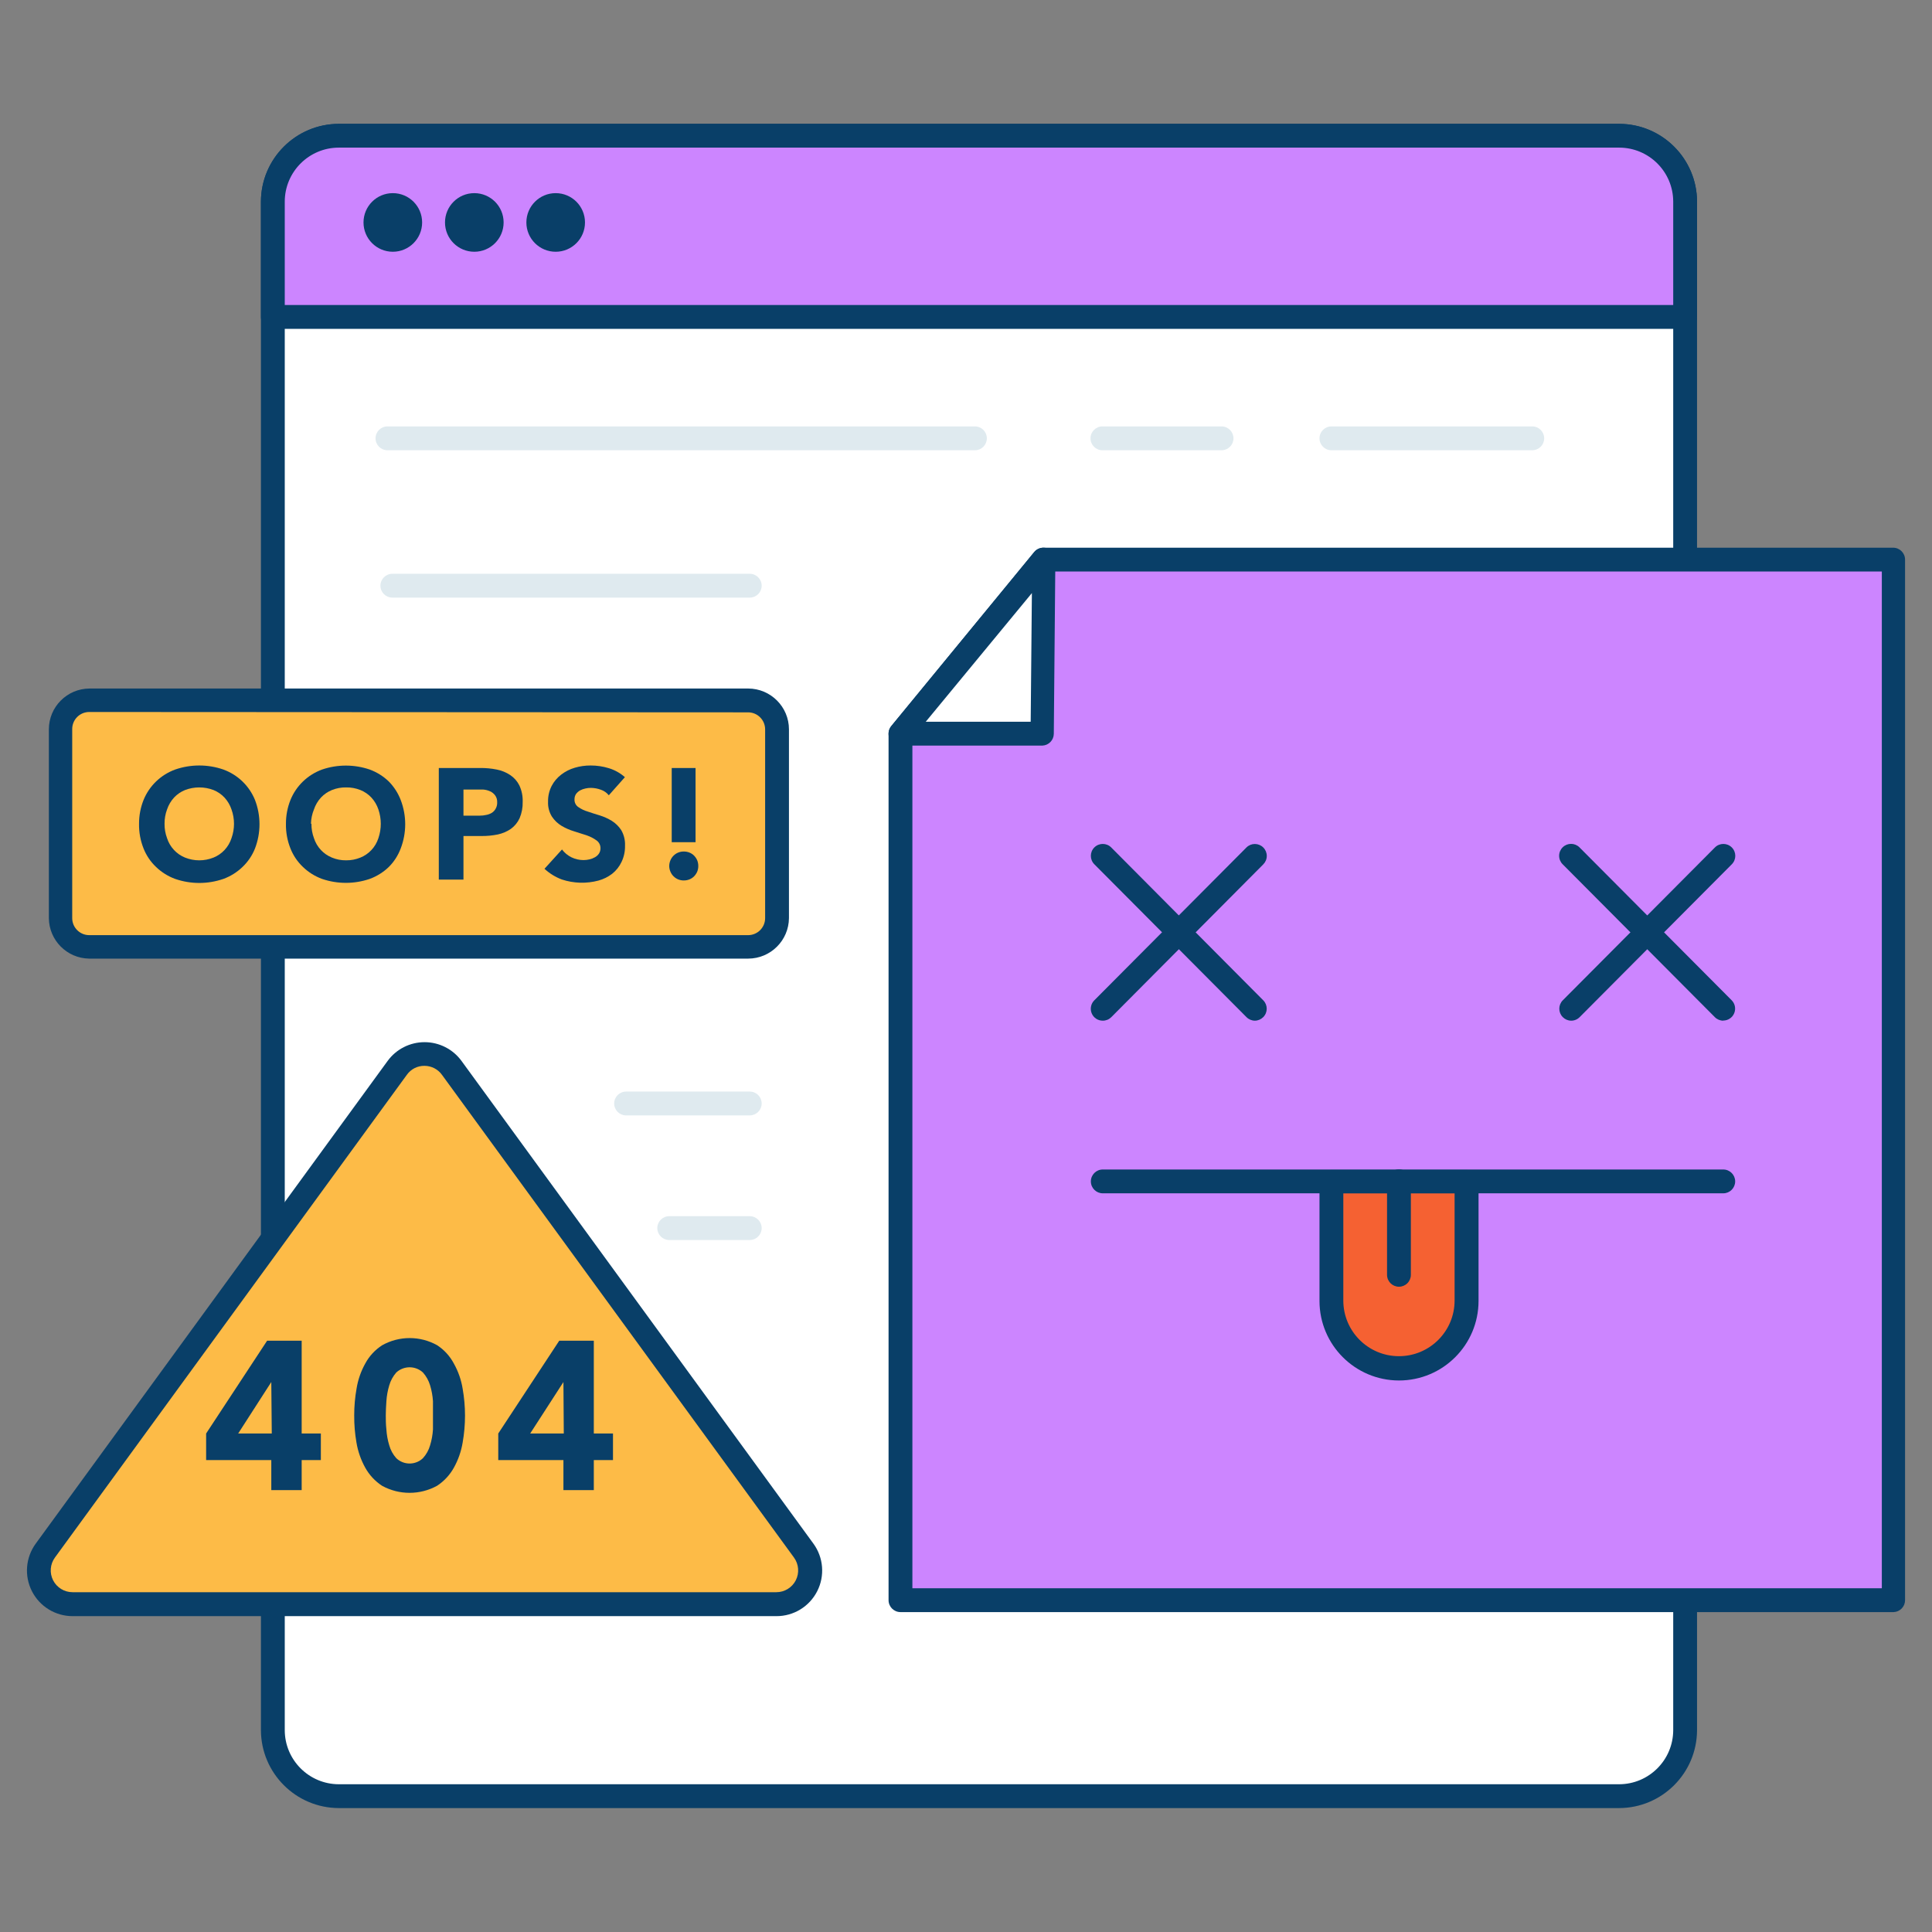
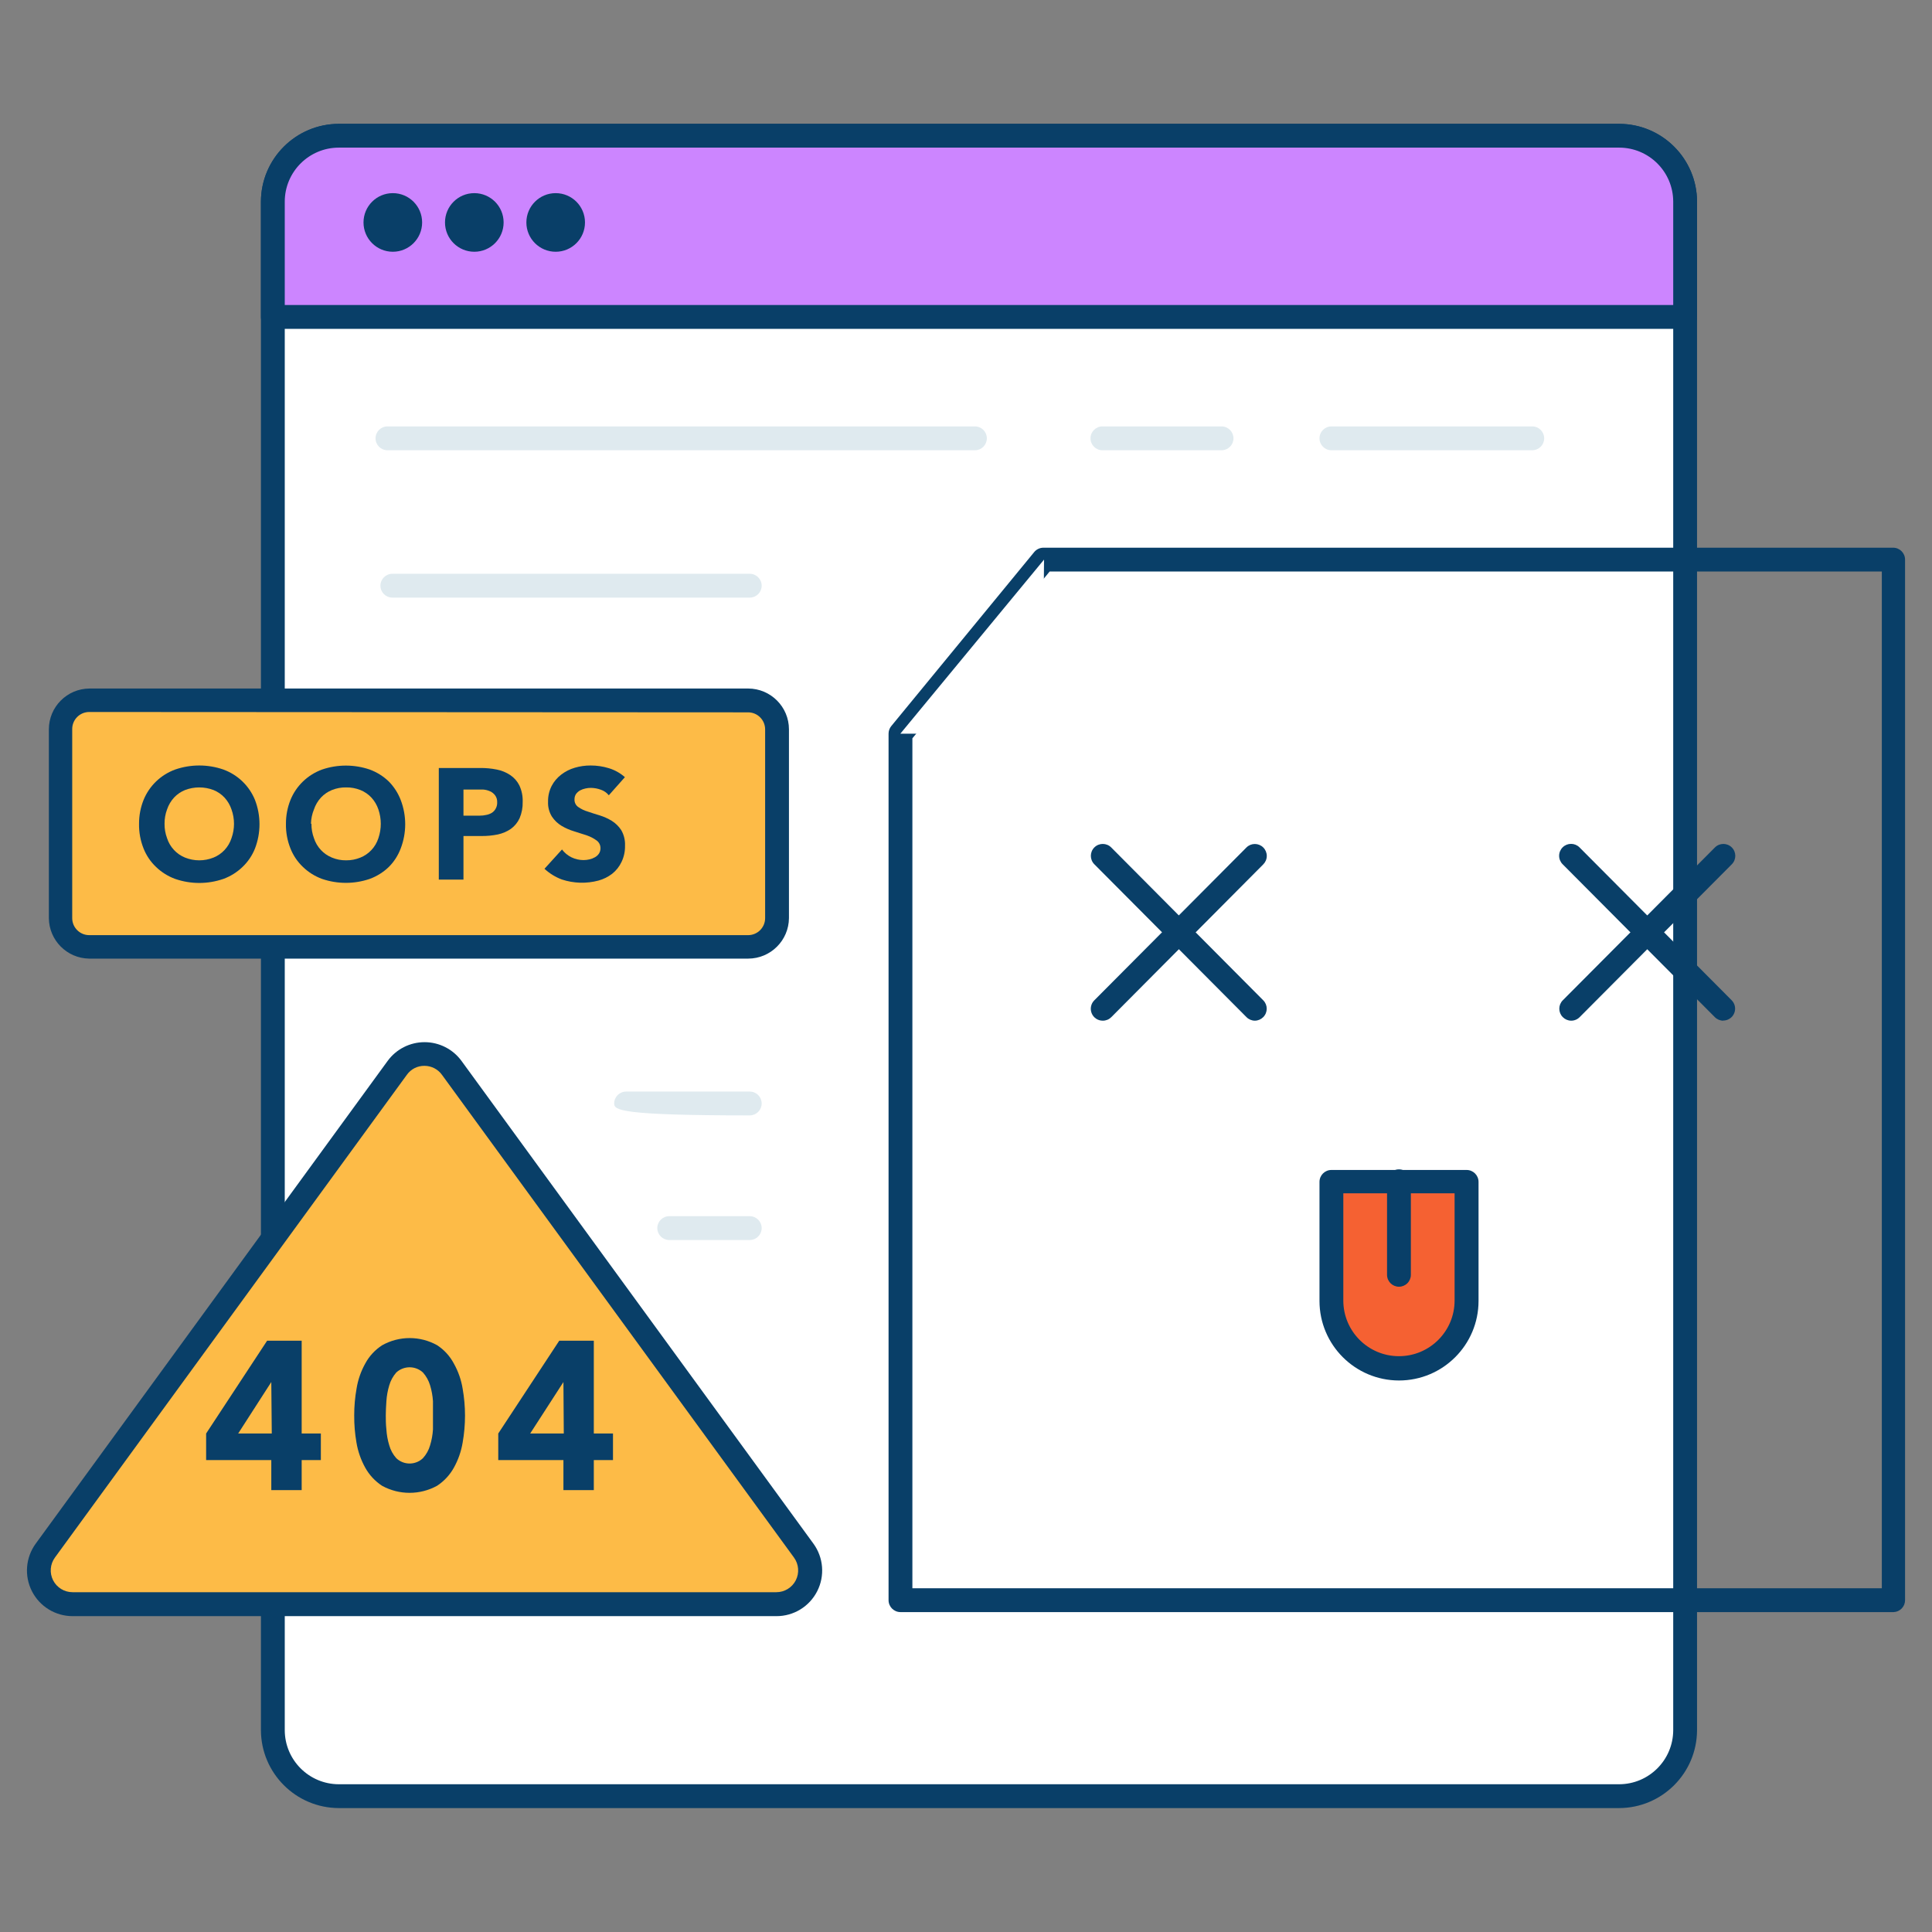
<svg xmlns="http://www.w3.org/2000/svg" version="1.1" width="1080" height="1080" viewBox="0 0 1080 1080" xml:space="preserve">
  <rect x="0" y="0" width="1080" height="1080" fill="#808080" stroke="none" />
  <desc>Created with Fabric.js 5.2.4</desc>
  <defs>
</defs>
  <g transform="matrix(1 0 0 1 540 540)" id="89ca8a45-75b8-46b9-9b4b-dce83ca39ad1">
-     <rect style="stroke: none; stroke-width: 1; stroke-dasharray: none; stroke-linecap: butt; stroke-dashoffset: 0; stroke-linejoin: miter; stroke-miterlimit: 4; fill: rgb(255,255,255); fill-rule: nonzero; opacity: 1; visibility: hidden;" vector-effect="non-scaling-stroke" x="-540" y="-540" rx="0" ry="0" width="1080" height="1080" />
-   </g>
+     </g>
  <g transform="matrix(1 0 0 1 540 540)" id="f0348cc7-6ee0-4f39-9ed4-2be531e90932">
</g>
  <g transform="matrix(6.66 0 0 6.66 540 540)">
    <g style="" vector-effect="non-scaling-stroke">
      <g transform="matrix(1 0 0 1 1.08 -0.01)">
        <rect style="stroke: none; stroke-width: 1; stroke-dasharray: none; stroke-linecap: butt; stroke-dashoffset: 0; stroke-linejoin: miter; stroke-miterlimit: 4; fill: rgb(255,255,255); fill-rule: nonzero; opacity: 1;" vector-effect="non-scaling-stroke" x="-59.265" y="-69.68" rx="5.54" ry="5.54" width="118.53" height="139.36" />
      </g>
      <g transform="matrix(1 0 0 1 1.09 0)">
        <path style="stroke: none; stroke-width: 1; stroke-dasharray: none; stroke-linecap: butt; stroke-dashoffset: 0; stroke-linejoin: miter; stroke-miterlimit: 4; fill: rgb(9,63,104); fill-rule: nonzero; opacity: 1;" vector-effect="non-scaling-stroke" transform=" translate(-201.07, -151.62)" d="M 254.8 222.3 L 147.34 222.3 C 143.733 222.289 140.811 219.367 140.8 215.76 L 140.8 87.47 C 140.811 83.864 143.734 80.945 147.34 80.94 L 254.8 80.94 C 258.406 80.945 261.329 83.864 261.34 87.47 L 261.34 215.76 C 261.329 219.367 258.407 222.289 254.8 222.3 Z M 147.34 82.94 C 144.837 82.94 142.806 84.967 142.8 87.47 L 142.8 215.76 C 142.805 218.265 144.835 220.295 147.34 220.3 L 254.8 220.3 C 257.305 220.295 259.335 218.265 259.34 215.76 L 259.34 87.47 C 259.334 84.967 257.303 82.94 254.8 82.94 Z" stroke-linecap="round" />
      </g>
      <g transform="matrix(1 0 0 1 1.09 -62.08)">
        <path style="stroke: none; stroke-width: 1; stroke-dasharray: none; stroke-linecap: butt; stroke-dashoffset: 0; stroke-linejoin: miter; stroke-miterlimit: 4; fill: #cc85ff; fill-rule: nonzero; opacity: 1;" vector-effect="non-scaling-stroke" transform=" translate(-201.07, -89.54)" d="M 147.34 81.93 L 254.8 81.93 C 256.269 81.93 257.678 82.514 258.717 83.553 C 259.756 84.592 260.34 86.001 260.34 87.47 L 260.34 97.14 L 141.8 97.14 L 141.8 87.47 C 141.8 84.41 144.28 81.93 147.34 81.93 Z" stroke-linecap="round" />
      </g>
      <g transform="matrix(1 0 0 1 1.09 -62.08)">
        <path style="stroke: none; stroke-width: 1; stroke-dasharray: none; stroke-linecap: butt; stroke-dashoffset: 0; stroke-linejoin: miter; stroke-miterlimit: 4; fill: rgb(9,63,104); fill-rule: nonzero; opacity: 1;" vector-effect="non-scaling-stroke" transform=" translate(-201.07, -89.55)" d="M 260.34 98.15 L 141.8 98.15 C 141.248 98.15 140.8 97.702 140.8 97.15 L 140.8 87.47 C 140.811 83.864 143.734 80.945 147.34 80.94 L 254.8 80.94 C 258.406 80.945 261.329 83.864 261.34 87.47 L 261.34 97.15 C 261.34 97.415 261.235 97.67 261.047 97.857 C 260.86 98.045 260.605 98.15 260.34 98.15 Z M 142.8 96.15 L 259.34 96.15 L 259.34 87.47 C 259.334 84.967 257.303 82.94 254.8 82.94 L 147.34 82.94 C 144.837 82.94 142.806 84.967 142.8 87.47 Z" stroke-linecap="round" />
      </g>
      <g transform="matrix(1 0 0 1 -48.11 -62.41)">
        <circle style="stroke: none; stroke-width: 1; stroke-dasharray: none; stroke-linecap: butt; stroke-dashoffset: 0; stroke-linejoin: miter; stroke-miterlimit: 4; fill: rgb(9,63,104); fill-rule: nonzero; opacity: 1;" vector-effect="non-scaling-stroke" cx="0" cy="0" r="2.46" />
      </g>
      <g transform="matrix(1 0 0 1 -41.27 -62.41)">
        <circle style="stroke: none; stroke-width: 1; stroke-dasharray: none; stroke-linecap: butt; stroke-dashoffset: 0; stroke-linejoin: miter; stroke-miterlimit: 4; fill: rgb(9,63,104); fill-rule: nonzero; opacity: 1;" vector-effect="non-scaling-stroke" cx="0" cy="0" r="2.46" />
      </g>
      <g transform="matrix(1 0 0 1 -34.44 -62.41)">
        <circle style="stroke: none; stroke-width: 1; stroke-dasharray: none; stroke-linecap: butt; stroke-dashoffset: 0; stroke-linejoin: miter; stroke-miterlimit: 4; fill: rgb(9,63,104); fill-rule: nonzero; opacity: 1;" vector-effect="non-scaling-stroke" cx="0" cy="0" r="2.46" />
      </g>
      <g transform="matrix(1 0 0 1 -45.94 -11.94)">
        <rect style="stroke: none; stroke-width: 1; stroke-dasharray: none; stroke-linecap: butt; stroke-dashoffset: 0; stroke-linejoin: miter; stroke-miterlimit: 4; fill: #FDBB47; fill-rule: nonzero; opacity: 1;" vector-effect="non-scaling-stroke" x="-30.085" y="-10.345" rx="2.42" ry="2.42" width="60.17" height="20.69" />
      </g>
      <g transform="matrix(1 0 0 1 -45.92 -11.96)">
        <path style="stroke: none; stroke-width: 1; stroke-dasharray: none; stroke-linecap: butt; stroke-dashoffset: 0; stroke-linejoin: miter; stroke-miterlimit: 4; fill: rgb(9,63,104); fill-rule: nonzero; opacity: 1;" vector-effect="non-scaling-stroke" transform=" translate(-154.06, -139.66)" d="M 181.7 151 L 126.38 151 C 124.517 150.973 123.016 149.463 123 147.6 L 123 131.76 C 123 129.87 124.53 128.336 126.42 128.33 L 181.7 128.33 C 183.59 128.336 185.12 129.87 185.12 131.76 L 185.12 147.6 C 185.104 149.479 183.579 150.995 181.7 151 Z M 126.38 130.3 C 125.594 130.305 124.96 130.944 124.96 131.73 L 124.96 147.6 C 124.96 148.386 125.594 149.025 126.38 149.03 L 181.7 149.03 C 182.486 149.025 183.12 148.386 183.12 147.6 L 183.12 131.76 C 183.12 130.974 182.486 130.335 181.7 130.33 Z" stroke-linecap="round" />
      </g>
      <g transform="matrix(1 0 0 1 -64.36 -11.9)">
        <path style="stroke: none; stroke-width: 1; stroke-dasharray: none; stroke-linecap: butt; stroke-dashoffset: 0; stroke-linejoin: miter; stroke-miterlimit: 4; fill: rgb(9,63,104); fill-rule: nonzero; opacity: 1;" vector-effect="non-scaling-stroke" transform=" translate(-135.62, -139.72)" d="M 130.57 139.68 C 130.567 138.995 130.696 138.316 130.95 137.68 C 131.188 137.096 131.546 136.568 132 136.13 C 132.458 135.689 133.003 135.349 133.6 135.13 C 134.912 134.677 136.338 134.677 137.65 135.13 C 138.247 135.349 138.792 135.689 139.25 136.13 C 139.704 136.568 140.062 137.096 140.3 137.68 C 140.806 138.993 140.806 140.447 140.3 141.76 C 140.067 142.347 139.709 142.876 139.25 143.31 C 138.792 143.751 138.247 144.091 137.65 144.31 C 136.338 144.763 134.912 144.763 133.6 144.31 C 133.003 144.091 132.458 143.751 132 143.31 C 131.541 142.876 131.183 142.347 130.95 141.76 C 130.686 141.099 130.556 140.392 130.57 139.68 Z M 132.71 139.68 C 132.705 140.093 132.776 140.503 132.92 140.89 C 133.04 141.263 133.241 141.605 133.51 141.89 C 133.767 142.164 134.081 142.379 134.43 142.52 C 135.197 142.827 136.053 142.827 136.82 142.52 C 137.169 142.379 137.483 142.164 137.74 141.89 C 138.009 141.605 138.21 141.263 138.33 140.89 C 138.61 140.111 138.61 139.259 138.33 138.48 C 138.206 138.109 138.005 137.768 137.74 137.48 C 137.483 137.206 137.169 136.991 136.82 136.85 C 136.05 136.557 135.2 136.557 134.43 136.85 C 134.081 136.991 133.767 137.206 133.51 137.48 C 133.245 137.768 133.044 138.109 132.92 138.48 C 132.777 138.864 132.706 139.271 132.71 139.68 Z" stroke-linecap="round" />
      </g>
      <g transform="matrix(1 0 0 1 -52.08 -11.9)">
        <path style="stroke: none; stroke-width: 1; stroke-dasharray: none; stroke-linecap: butt; stroke-dashoffset: 0; stroke-linejoin: miter; stroke-miterlimit: 4; fill: rgb(9,63,104); fill-rule: nonzero; opacity: 1;" vector-effect="non-scaling-stroke" transform=" translate(-147.9, -139.72)" d="M 142.9 139.68 C 142.897 138.995 143.026 138.316 143.28 137.68 C 143.518 137.096 143.876 136.568 144.33 136.13 C 144.788 135.689 145.333 135.349 145.93 135.13 C 147.227 134.688 148.633 134.688 149.93 135.13 C 150.527 135.349 151.072 135.689 151.53 136.13 C 151.966 136.573 152.306 137.1 152.53 137.68 C 153.036 138.993 153.036 140.447 152.53 141.76 C 152.312 142.342 151.971 142.871 151.53 143.31 C 151.072 143.751 150.527 144.091 149.93 144.31 C 148.633 144.752 147.227 144.752 145.93 144.31 C 145.333 144.091 144.788 143.751 144.33 143.31 C 143.871 142.876 143.513 142.347 143.28 141.76 C 143.016 141.099 142.886 140.392 142.9 139.68 Z M 145.04 139.68 C 145.035 140.093 145.106 140.503 145.25 140.89 C 145.37 141.263 145.571 141.605 145.84 141.89 C 146.097 142.164 146.411 142.379 146.76 142.52 C 147.137 142.677 147.542 142.755 147.95 142.75 C 148.361 142.754 148.769 142.676 149.15 142.52 C 149.499 142.379 149.813 142.164 150.07 141.89 C 150.339 141.605 150.54 141.263 150.66 140.89 C 150.927 140.109 150.927 139.261 150.66 138.48 C 150.536 138.109 150.335 137.768 150.07 137.48 C 149.813 137.206 149.499 136.991 149.15 136.85 C 148.769 136.698 148.361 136.623 147.95 136.63 C 147.543 136.622 147.138 136.697 146.76 136.85 C 146.411 136.991 146.097 137.206 145.84 137.48 C 145.575 137.768 145.374 138.109 145.25 138.48 C 145.094 138.861 145.009 139.268 145 139.68 Z" stroke-linecap="round" />
      </g>
      <g transform="matrix(1 0 0 1 -40.73 -11.94)">
        <path style="stroke: none; stroke-width: 1; stroke-dasharray: none; stroke-linecap: butt; stroke-dashoffset: 0; stroke-linejoin: miter; stroke-miterlimit: 4; fill: rgb(9,63,104); fill-rule: nonzero; opacity: 1;" vector-effect="non-scaling-stroke" transform=" translate(-159.25, -139.68)" d="M 155.73 135 L 159.21 135 C 159.673 134.996 160.136 135.039 160.59 135.13 C 160.993 135.207 161.378 135.363 161.72 135.59 C 162.048 135.808 162.314 136.108 162.49 136.46 C 162.691 136.891 162.787 137.364 162.77 137.84 C 162.783 138.313 162.695 138.784 162.51 139.22 C 162.346 139.574 162.095 139.88 161.78 140.11 C 161.447 140.336 161.073 140.496 160.68 140.58 C 160.226 140.672 159.763 140.715 159.3 140.71 L 157.8 140.71 L 157.8 144.37 L 155.73 144.37 Z M 157.8 139 L 159.17 139 C 159.352 139.001 159.533 138.981 159.71 138.94 C 159.872 138.911 160.028 138.853 160.17 138.77 C 160.309 138.684 160.423 138.564 160.5 138.42 C 160.595 138.253 160.64 138.062 160.63 137.87 C 160.638 137.666 160.578 137.466 160.46 137.3 C 160.351 137.153 160.207 137.036 160.04 136.96 C 159.857 136.876 159.661 136.825 159.46 136.81 L 158.86 136.81 L 157.8 136.81 Z" stroke-linecap="round" />
      </g>
      <g transform="matrix(1 0 0 1 -32 -11.91)">
        <path style="stroke: none; stroke-width: 1; stroke-dasharray: none; stroke-linecap: butt; stroke-dashoffset: 0; stroke-linejoin: miter; stroke-miterlimit: 4; fill: rgb(9,63,104); fill-rule: nonzero; opacity: 1;" vector-effect="non-scaling-stroke" transform=" translate(-167.98, -139.71)" d="M 170 137.29 C 169.823 137.071 169.587 136.908 169.32 136.82 C 169.06 136.725 168.786 136.675 168.51 136.67 C 168.352 136.667 168.194 136.684 168.04 136.72 C 167.883 136.752 167.732 136.806 167.59 136.88 C 167.457 136.955 167.341 137.057 167.25 137.18 C 167.161 137.313 167.116 137.47 167.12 137.63 C 167.104 137.888 167.226 138.135 167.44 138.28 C 167.684 138.45 167.954 138.578 168.24 138.66 C 168.56 138.77 168.9 138.88 169.24 138.98 C 169.59 139.09 169.926 139.241 170.24 139.43 C 170.56 139.629 170.833 139.895 171.04 140.21 C 171.27 140.607 171.381 141.062 171.36 141.52 C 171.371 141.99 171.272 142.456 171.07 142.88 C 170.888 143.27 170.617 143.613 170.28 143.88 C 169.937 144.142 169.546 144.336 169.13 144.45 C 168.12 144.718 167.053 144.687 166.06 144.36 C 165.519 144.158 165.023 143.852 164.6 143.46 L 166.07 141.84 C 166.281 142.12 166.555 142.346 166.87 142.5 C 167.182 142.65 167.524 142.729 167.87 142.73 C 168.042 142.73 168.213 142.71 168.38 142.67 C 168.541 142.633 168.696 142.572 168.84 142.49 C 168.971 142.416 169.084 142.314 169.17 142.19 C 169.255 142.059 169.3 141.906 169.3 141.75 C 169.309 141.485 169.185 141.234 168.97 141.08 C 168.723 140.9 168.449 140.759 168.16 140.66 L 167.1 140.32 C 166.729 140.21 166.373 140.056 166.04 139.86 C 165.717 139.665 165.441 139.403 165.23 139.09 C 164.994 138.713 164.879 138.274 164.9 137.83 C 164.89 137.372 164.993 136.919 165.2 136.51 C 165.393 136.138 165.667 135.814 166 135.56 C 166.34 135.296 166.727 135.1 167.14 134.98 C 167.575 134.851 168.026 134.787 168.48 134.79 C 168.999 134.79 169.514 134.867 170.01 135.02 C 170.505 135.172 170.962 135.428 171.35 135.77 Z" stroke-linecap="round" />
      </g>
      <g transform="matrix(1 0 0 1 -23.69 -11.9)">
-         <path style="stroke: none; stroke-width: 1; stroke-dasharray: none; stroke-linecap: butt; stroke-dashoffset: 0; stroke-linejoin: miter; stroke-miterlimit: 4; fill: rgb(9,63,104); fill-rule: nonzero; opacity: 1;" vector-effect="non-scaling-stroke" transform=" translate(-176.29, -139.72)" d="M 175.07 143.23 C 175.072 143.065 175.106 142.902 175.17 142.75 C 175.292 142.456 175.526 142.222 175.82 142.1 C 175.969 142.04 176.129 142.009 176.29 142.01 C 176.454 142.009 176.617 142.039 176.77 142.1 C 176.916 142.159 177.049 142.248 177.16 142.36 C 177.269 142.474 177.357 142.606 177.42 142.75 C 177.481 142.903 177.511 143.066 177.51 143.23 C 177.511 143.391 177.48 143.551 177.42 143.7 C 177.357 143.844 177.269 143.976 177.16 144.09 C 177.049 144.202 176.916 144.291 176.77 144.35 C 176.617 144.411 176.454 144.441 176.29 144.44 C 176.129 144.441 175.969 144.41 175.82 144.35 C 175.526 144.228 175.292 143.994 175.17 143.7 C 175.106 143.551 175.072 143.392 175.07 143.23 Z M 177.28 141.23 L 175.28 141.23 L 175.28 135 L 177.28 135 Z" stroke-linecap="round" />
-       </g>
+         </g>
      <g transform="matrix(1 0 0 1 -45.45 30.48)">
        <path style="stroke: none; stroke-width: 1; stroke-dasharray: none; stroke-linecap: butt; stroke-dashoffset: 0; stroke-linejoin: miter; stroke-miterlimit: 4; fill: #FDBB47; fill-rule: nonzero; opacity: 1;" vector-effect="non-scaling-stroke" transform=" translate(-154.54, -182.1)" d="M 184.06 205.19 L 125 205.19 C 123.933 205.192 122.956 204.594 122.473 203.644 C 121.989 202.693 122.081 201.551 122.71 200.69 L 152.25 160.17 C 152.783 159.441 153.632 159.01 154.535 159.01 C 155.438 159.01 156.287 159.441 156.82 160.17 L 186.36 200.69 C 186.99 201.553 187.081 202.697 186.595 203.648 C 186.109 204.599 185.128 205.196 184.06 205.19 Z" stroke-linecap="round" />
      </g>
      <g transform="matrix(1 0 0 1 -45.45 30.48)">
        <path style="stroke: none; stroke-width: 1; stroke-dasharray: none; stroke-linecap: butt; stroke-dashoffset: 0; stroke-linejoin: miter; stroke-miterlimit: 4; fill: rgb(9,63,104); fill-rule: nonzero; opacity: 1;" vector-effect="non-scaling-stroke" transform=" translate(-154.53, -182.1)" d="M 184.06 206.19 L 125 206.19 C 123.556 206.193 122.234 205.384 121.579 204.097 C 120.924 202.811 121.048 201.265 121.9 200.1 L 151.44 159.58 C 152.163 158.595 153.313 158.013 154.535 158.013 C 155.757 158.013 156.907 158.595 157.63 159.58 L 187.17 200.1 C 188.022 201.265 188.146 202.811 187.491 204.097 C 186.836 205.384 185.514 206.193 184.07 206.19 Z M 154.53 160 C 153.943 159.991 153.39 160.271 153.05 160.75 L 123.51 201.27 C 123.103 201.827 123.044 202.565 123.356 203.18 C 123.669 203.794 124.3 204.181 124.99 204.18 L 184.06 204.18 C 184.75 204.181 185.381 203.794 185.694 203.18 C 186.006 202.565 185.947 201.827 185.54 201.27 L 156 160.76 C 155.661 160.284 155.114 160.001 154.53 160 Z" stroke-linecap="round" />
      </g>
      <g transform="matrix(1 0 0 1 -58.96 37.72)">
        <path style="stroke: none; stroke-width: 1; stroke-dasharray: none; stroke-linecap: butt; stroke-dashoffset: 0; stroke-linejoin: miter; stroke-miterlimit: 4; fill: rgb(9,63,104); fill-rule: nonzero; opacity: 1;" vector-effect="non-scaling-stroke" transform=" translate(-141.03, -189.34)" d="M 141.68 193.09 L 136.21 193.09 L 136.21 190.86 L 141.33 183.07 L 144.23 183.07 L 144.23 190.86 L 145.84 190.86 L 145.84 193.09 L 144.23 193.09 L 144.23 195.61 L 141.68 195.61 Z M 141.68 186.54 L 141.68 186.54 L 138.9 190.86 L 141.72 190.86 Z" stroke-linecap="round" />
      </g>
      <g transform="matrix(1 0 0 1 -46.7 37.73)">
        <path style="stroke: none; stroke-width: 1; stroke-dasharray: none; stroke-linecap: butt; stroke-dashoffset: 0; stroke-linejoin: miter; stroke-miterlimit: 4; fill: rgb(9,63,104); fill-rule: nonzero; opacity: 1;" vector-effect="non-scaling-stroke" transform=" translate(-153.28, -189.35)" d="M 148.63 189.34 C 148.628 188.579 148.695 187.819 148.83 187.07 C 148.95 186.336 149.197 185.629 149.56 184.98 C 149.896 184.358 150.385 183.831 150.98 183.45 C 152.413 182.65 154.157 182.65 155.59 183.45 C 156.184 183.838 156.67 184.372 157 185 C 157.363 185.649 157.61 186.356 157.73 187.09 C 157.996 188.592 157.996 190.128 157.73 191.63 C 157.607 192.363 157.36 193.07 157 193.72 C 156.659 194.338 156.171 194.863 155.58 195.25 C 154.144 196.036 152.406 196.036 150.97 195.25 C 150.379 194.863 149.891 194.338 149.55 193.72 C 149.19 193.07 148.943 192.363 148.82 191.63 C 148.687 190.874 148.624 190.108 148.63 189.34 Z M 151.28 189.34 C 151.28 189.67 151.28 190.06 151.33 190.52 C 151.358 190.971 151.438 191.418 151.57 191.85 C 151.681 192.251 151.883 192.62 152.16 192.93 C 152.786 193.529 153.774 193.529 154.4 192.93 C 154.68 192.621 154.886 192.251 155 191.85 C 155.132 191.418 155.212 190.971 155.24 190.52 C 155.24 190.06 155.24 189.67 155.24 189.34 C 155.24 189.01 155.24 188.61 155.24 188.15 C 155.211 187.699 155.131 187.253 155 186.82 C 154.881 186.42 154.677 186.052 154.4 185.74 C 153.768 185.156 152.792 185.156 152.16 185.74 C 151.886 186.052 151.685 186.421 151.57 186.82 C 151.439 187.253 151.359 187.699 151.33 188.15 C 151.3 188.61 151.28 189 151.28 189.34 Z" stroke-linecap="round" />
      </g>
      <g transform="matrix(1 0 0 1 -34.44 37.72)">
        <path style="stroke: none; stroke-width: 1; stroke-dasharray: none; stroke-linecap: butt; stroke-dashoffset: 0; stroke-linejoin: miter; stroke-miterlimit: 4; fill: rgb(9,63,104); fill-rule: nonzero; opacity: 1;" vector-effect="non-scaling-stroke" transform=" translate(-165.55, -189.34)" d="M 166.2 193.09 L 160.73 193.09 L 160.73 190.86 L 165.85 183.07 L 168.75 183.07 L 168.75 190.86 L 170.36 190.86 L 170.36 193.09 L 168.75 193.09 L 168.75 195.61 L 166.2 195.61 Z M 166.2 186.54 L 166.2 186.54 L 163.41 190.86 L 166.23 190.86 Z" stroke-linecap="round" />
      </g>
      <g transform="matrix(1 0 0 1 36.18 9.56)">
-         <polygon style="stroke: none; stroke-width: 1; stroke-dasharray: none; stroke-linecap: butt; stroke-dashoffset: 0; stroke-linejoin: miter; stroke-miterlimit: 4; fill: #cc85ff; fill-rule: nonzero; opacity: 1;" vector-effect="non-scaling-stroke" points="41.69,43.67 -41.69,43.67 -41.69,-29.06 -29.64,-43.67 41.69,-43.67 41.69,43.67 " />
-       </g>
+         </g>
      <g transform="matrix(1 0 0 1 36.16 9.56)">
        <path style="stroke: none; stroke-width: 1; stroke-dasharray: none; stroke-linecap: butt; stroke-dashoffset: 0; stroke-linejoin: miter; stroke-miterlimit: 4; fill: rgb(9,63,104); fill-rule: nonzero; opacity: 1;" vector-effect="non-scaling-stroke" transform=" translate(-236.14, -161.18)" d="M 277.85 205.85 L 194.48 205.85 C 193.928 205.85 193.48 205.402 193.48 204.85 L 193.48 132.12 C 193.48 131.886 193.561 131.66 193.71 131.48 L 205.71 116.87 C 205.9 116.641 206.183 116.51 206.48 116.51 L 277.8 116.51 C 278.352 116.51 278.8 116.958 278.8 117.51 L 278.8 204.85 C 278.801 205.383 278.383 205.823 277.85 205.85 Z M 195.48 203.85 L 276.85 203.85 L 276.85 118.51 L 207 118.51 L 195.48 132.51 Z" stroke-linecap="round" />
      </g>
      <g transform="matrix(1 0 0 1 17.86 -2.83)">
        <path style="stroke: none; stroke-width: 1; stroke-dasharray: none; stroke-linecap: butt; stroke-dashoffset: 0; stroke-linejoin: miter; stroke-miterlimit: 4; fill: rgb(9,63,104); fill-rule: nonzero; opacity: 1;" vector-effect="non-scaling-stroke" transform=" translate(-217.84, -148.79)" d="M 211.46 156.21 C 211.054 156.212 210.686 155.969 210.531 155.593 C 210.375 155.218 210.462 154.786 210.75 154.5 L 223.52 141.67 C 223.91 141.282 224.54 141.282 224.93 141.67 C 225.119 141.858 225.226 142.113 225.226 142.38 C 225.226 142.647 225.119 142.902 224.93 143.09 L 212.17 155.92 C 211.981 156.107 211.726 156.212 211.46 156.21 Z" stroke-linecap="round" />
      </g>
      <g transform="matrix(1 0 0 1 17.86 -2.83)">
        <path style="stroke: none; stroke-width: 1; stroke-dasharray: none; stroke-linecap: butt; stroke-dashoffset: 0; stroke-linejoin: miter; stroke-miterlimit: 4; fill: rgb(9,63,104); fill-rule: nonzero; opacity: 1;" vector-effect="non-scaling-stroke" transform=" translate(-217.84, -148.79)" d="M 224.23 156.21 C 223.963 156.209 223.707 156.101 223.52 155.91 L 210.75 143.08 C 210.361 142.688 210.363 142.054 210.755 141.665 C 211.147 141.276 211.781 141.278 212.17 141.67 L 224.93 154.5 C 225.318 154.89 225.318 155.52 224.93 155.91 C 224.745 156.098 224.494 156.206 224.23 156.21 Z" stroke-linecap="round" />
      </g>
      <g transform="matrix(1 0 0 1 57.18 -2.83)">
        <path style="stroke: none; stroke-width: 1; stroke-dasharray: none; stroke-linecap: butt; stroke-dashoffset: 0; stroke-linejoin: miter; stroke-miterlimit: 4; fill: rgb(9,63,104); fill-rule: nonzero; opacity: 1;" vector-effect="non-scaling-stroke" transform=" translate(-257.16, -148.79)" d="M 250.77 156.21 C 250.506 156.206 250.255 156.098 250.07 155.91 C 249.682 155.52 249.682 154.89 250.07 154.5 L 262.84 141.67 C 263.229 141.278 263.863 141.276 264.255 141.665 C 264.647 142.054 264.649 142.688 264.26 143.08 L 251.49 155.91 C 251.301 156.103 251.041 156.212 250.77 156.21 Z" stroke-linecap="round" />
      </g>
      <g transform="matrix(1 0 0 1 57.17 -2.83)">
        <path style="stroke: none; stroke-width: 1; stroke-dasharray: none; stroke-linecap: butt; stroke-dashoffset: 0; stroke-linejoin: miter; stroke-miterlimit: 4; fill: rgb(9,63,104); fill-rule: nonzero; opacity: 1;" vector-effect="non-scaling-stroke" transform=" translate(-257.15, -148.79)" d="M 263.54 156.21 C 263.273 156.209 263.017 156.101 262.83 155.91 L 250.06 143.08 C 249.871 142.892 249.764 142.637 249.764 142.37 C 249.764 142.103 249.871 141.848 250.06 141.66 C 250.45 141.272 251.08 141.272 251.47 141.66 L 264.24 154.49 C 264.528 154.776 264.615 155.208 264.459 155.583 C 264.304 155.959 263.936 156.202 263.53 156.2 Z" stroke-linecap="round" />
      </g>
      <g transform="matrix(1 0 0 1 36.34 25.91)">
        <path style="stroke: none; stroke-width: 1; stroke-dasharray: none; stroke-linecap: butt; stroke-dashoffset: 0; stroke-linejoin: miter; stroke-miterlimit: 4; fill: rgb(245,97,50); fill-rule: nonzero; opacity: 1;" vector-effect="non-scaling-stroke" transform=" translate(-236.32, -177.53)" d="M 230.65 169.7 L 242 169.7 L 242 179.7 C 242 182.831 239.461 185.37 236.33 185.37 L 236.33 185.37 C 233.199 185.37 230.66 182.831 230.66 179.7 L 230.66 169.7 Z" stroke-linecap="round" />
      </g>
      <g transform="matrix(1 0 0 1 36.34 25.96)">
        <path style="stroke: none; stroke-width: 1; stroke-dasharray: none; stroke-linecap: butt; stroke-dashoffset: 0; stroke-linejoin: miter; stroke-miterlimit: 4; fill: rgb(9,63,104); fill-rule: nonzero; opacity: 1;" vector-effect="non-scaling-stroke" transform=" translate(-236.32, -177.58)" d="M 236.32 186.41 C 232.639 186.404 229.656 183.421 229.65 179.74 L 229.65 169.74 C 229.65 169.188 230.098 168.74 230.65 168.74 L 242 168.74 C 242.552 168.74 243 169.188 243 169.74 L 243 179.74 C 242.994 183.425 240.005 186.41 236.32 186.41 Z M 231.65 170.7 L 231.65 179.7 C 231.65 182.279 233.741 184.37 236.32 184.37 C 238.899 184.37 240.99 182.279 240.99 179.7 L 240.99 170.7 Z" stroke-linecap="round" />
      </g>
      <g transform="matrix(1 0 0 1 36.34 22)">
        <path style="stroke: none; stroke-width: 1; stroke-dasharray: none; stroke-linecap: butt; stroke-dashoffset: 0; stroke-linejoin: miter; stroke-miterlimit: 4; fill: rgb(9,63,104); fill-rule: nonzero; opacity: 1;" vector-effect="non-scaling-stroke" transform=" translate(-236.32, -173.63)" d="M 236.32 178.55 C 235.768 178.55 235.32 178.102 235.32 177.55 L 235.32 169.7 C 235.32 169.148 235.768 168.7 236.32 168.7 C 236.872 168.7 237.32 169.148 237.32 169.7 L 237.32 177.55 C 237.32 177.815 237.215 178.07 237.027 178.257 C 236.84 178.445 236.585 178.55 236.32 178.55 Z" stroke-linecap="round" />
      </g>
      <g transform="matrix(1 0 0 1 37.52 18.08)">
-         <path style="stroke: none; stroke-width: 1; stroke-dasharray: none; stroke-linecap: butt; stroke-dashoffset: 0; stroke-linejoin: miter; stroke-miterlimit: 4; fill: rgb(9,63,104); fill-rule: nonzero; opacity: 1;" vector-effect="non-scaling-stroke" transform=" translate(-237.5, -169.7)" d="M 263.54 170.7 L 211.46 170.7 C 210.908 170.7 210.46 170.252 210.46 169.7 C 210.46 169.148 210.908 168.7 211.46 168.7 L 263.54 168.7 C 264.092 168.7 264.54 169.148 264.54 169.7 C 264.54 170.252 264.092 170.7 263.54 170.7 Z" stroke-linecap="round" />
-       </g>
+         </g>
      <g transform="matrix(1 0 0 1 -23.9 -44.29)">
        <path style="stroke: none; stroke-width: 1; stroke-dasharray: none; stroke-linecap: butt; stroke-dashoffset: 0; stroke-linejoin: miter; stroke-miterlimit: 4; fill: rgb(223,234,239); fill-rule: nonzero; opacity: 1;" vector-effect="non-scaling-stroke" transform=" translate(-176.09, -107.33)" d="M 200.74 108.33 L 151.43 108.33 C 150.878 108.33 150.43 107.882 150.43 107.33 C 150.43 106.778 150.878 106.33 151.43 106.33 L 200.74 106.33 C 201.292 106.33 201.74 106.778 201.74 107.33 C 201.74 107.882 201.292 108.33 200.74 108.33 Z" stroke-linecap="round" />
      </g>
      <g transform="matrix(1 0 0 1 0.52 -26.81)">
        <polygon style="stroke: none; stroke-width: 1; stroke-dasharray: none; stroke-linecap: butt; stroke-dashoffset: 0; stroke-linejoin: miter; stroke-miterlimit: 4; fill: rgb(255,255,255); fill-rule: nonzero; opacity: 1;" vector-effect="non-scaling-stroke" points="-6.03,7.31 5.9,7.31 6.03,-7.3 -6.03,7.31 " />
      </g>
      <g transform="matrix(1 0 0 1 0.5 -26.81)">
-         <path style="stroke: none; stroke-width: 1; stroke-dasharray: none; stroke-linecap: butt; stroke-dashoffset: 0; stroke-linejoin: miter; stroke-miterlimit: 4; fill: rgb(9,63,104); fill-rule: nonzero; opacity: 1;" vector-effect="non-scaling-stroke" transform=" translate(-200.48, -124.81)" d="M 206.4 133.12 L 194.48 133.12 C 194.089 133.121 193.734 132.894 193.57 132.54 C 193.408 132.189 193.463 131.777 193.71 131.48 L 205.71 116.87 C 205.979 116.545 206.423 116.424 206.82 116.568 C 207.217 116.711 207.481 117.088 207.48 117.51 L 207.35 132.13 C 207.345 132.659 206.929 133.094 206.4 133.12 Z M 196.6 131.12 L 205.41 131.12 L 205.51 120.32 Z" stroke-linecap="round" />
-       </g>
+         </g>
      <g transform="matrix(1 0 0 1 16.45 -44.29)">
        <path style="stroke: none; stroke-width: 1; stroke-dasharray: none; stroke-linecap: butt; stroke-dashoffset: 0; stroke-linejoin: miter; stroke-miterlimit: 4; fill: rgb(223,234,239); fill-rule: nonzero; opacity: 1;" vector-effect="non-scaling-stroke" transform=" translate(-216.43, -107.33)" d="M 221.43 108.33 L 211.43 108.33 C 210.878 108.33 210.43 107.882 210.43 107.33 C 210.43 106.778 210.878 106.33 211.43 106.33 L 221.43 106.33 C 221.982 106.33 222.43 106.778 222.43 107.33 C 222.43 107.882 221.982 108.33 221.43 108.33 Z" stroke-linecap="round" />
      </g>
      <g transform="matrix(1 0 0 1 -33.15 -31.92)">
        <path style="stroke: none; stroke-width: 1; stroke-dasharray: none; stroke-linecap: butt; stroke-dashoffset: 0; stroke-linejoin: miter; stroke-miterlimit: 4; fill: rgb(223,234,239); fill-rule: nonzero; opacity: 1;" vector-effect="non-scaling-stroke" transform=" translate(-166.83, -119.7)" d="M 181.83 120.7 L 151.83 120.7 C 151.278 120.7 150.83 120.252 150.83 119.7 C 150.83 119.148 151.278 118.7 151.83 118.7 L 181.83 118.7 C 182.382 118.7 182.83 119.148 182.83 119.7 C 182.83 120.252 182.382 120.7 181.83 120.7 Z" stroke-linecap="round" />
      </g>
      <g transform="matrix(1 0 0 1 -23.34 11.54)">
-         <path style="stroke: none; stroke-width: 1; stroke-dasharray: none; stroke-linecap: butt; stroke-dashoffset: 0; stroke-linejoin: miter; stroke-miterlimit: 4; fill: rgb(223,234,239); fill-rule: nonzero; opacity: 1;" vector-effect="non-scaling-stroke" transform=" translate(-176.64, -163.16)" d="M 181.83 164.16 L 171.45 164.16 C 170.898 164.16 170.45 163.712 170.45 163.16 C 170.45 162.608 170.898 162.16 171.45 162.16 L 181.83 162.16 C 182.382 162.16 182.83 162.608 182.83 163.16 C 182.83 163.712 182.382 164.16 181.83 164.16 Z" stroke-linecap="round" />
+         <path style="stroke: none; stroke-width: 1; stroke-dasharray: none; stroke-linecap: butt; stroke-dashoffset: 0; stroke-linejoin: miter; stroke-miterlimit: 4; fill: rgb(223,234,239); fill-rule: nonzero; opacity: 1;" vector-effect="non-scaling-stroke" transform=" translate(-176.64, -163.16)" d="M 181.83 164.16 C 170.898 164.16 170.45 163.712 170.45 163.16 C 170.45 162.608 170.898 162.16 171.45 162.16 L 181.83 162.16 C 182.382 162.16 182.83 162.608 182.83 163.16 C 182.83 163.712 182.382 164.16 181.83 164.16 Z" stroke-linecap="round" />
      </g>
      <g transform="matrix(1 0 0 1 -21.53 22)">
        <path style="stroke: none; stroke-width: 1; stroke-dasharray: none; stroke-linecap: butt; stroke-dashoffset: 0; stroke-linejoin: miter; stroke-miterlimit: 4; fill: rgb(223,234,239); fill-rule: nonzero; opacity: 1;" vector-effect="non-scaling-stroke" transform=" translate(-178.45, -173.62)" d="M 181.83 174.62 L 175.07 174.62 C 174.518 174.62 174.07 174.172 174.07 173.62 C 174.07 173.068 174.518 172.62 175.07 172.62 L 181.83 172.62 C 182.382 172.62 182.83 173.068 182.83 173.62 C 182.83 174.172 182.382 174.62 181.83 174.62 Z" stroke-linecap="round" />
      </g>
      <g transform="matrix(1 0 0 1 39.1 -44.29)">
        <path style="stroke: none; stroke-width: 1; stroke-dasharray: none; stroke-linecap: butt; stroke-dashoffset: 0; stroke-linejoin: miter; stroke-miterlimit: 4; fill: rgb(223,234,239); fill-rule: nonzero; opacity: 1;" vector-effect="non-scaling-stroke" transform=" translate(-239.08, -107.33)" d="M 247.51 108.33 L 230.65 108.33 C 230.098 108.33 229.65 107.882 229.65 107.33 C 229.65 106.778 230.098 106.33 230.65 106.33 L 247.51 106.33 C 248.062 106.33 248.51 106.778 248.51 107.33 C 248.51 107.882 248.062 108.33 247.51 108.33 Z" stroke-linecap="round" />
      </g>
    </g>
  </g>
</svg>